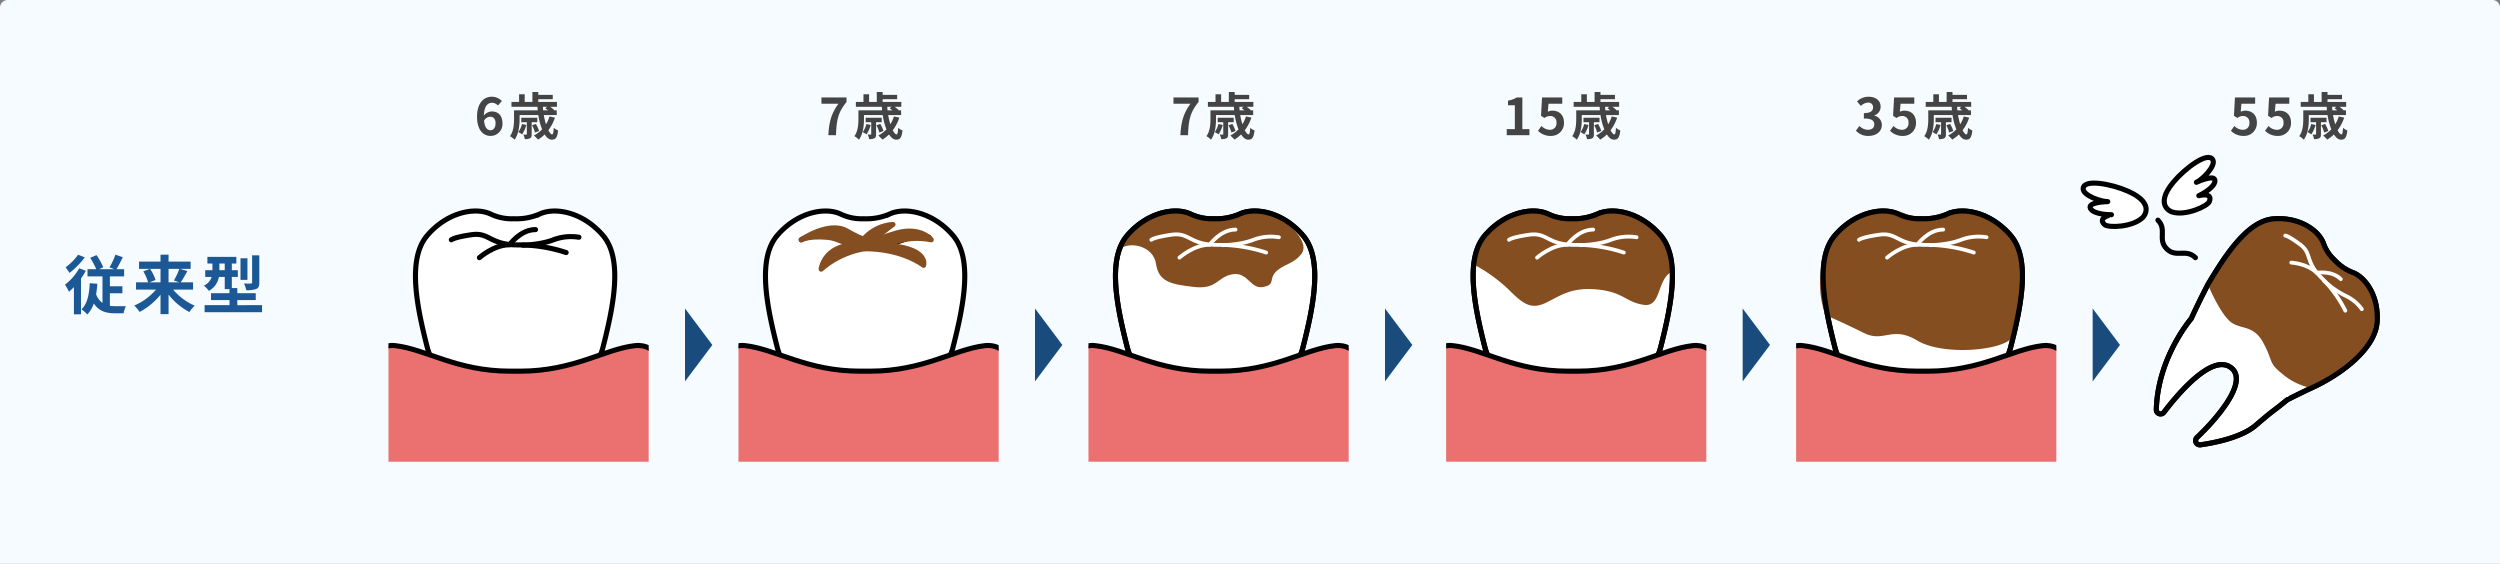
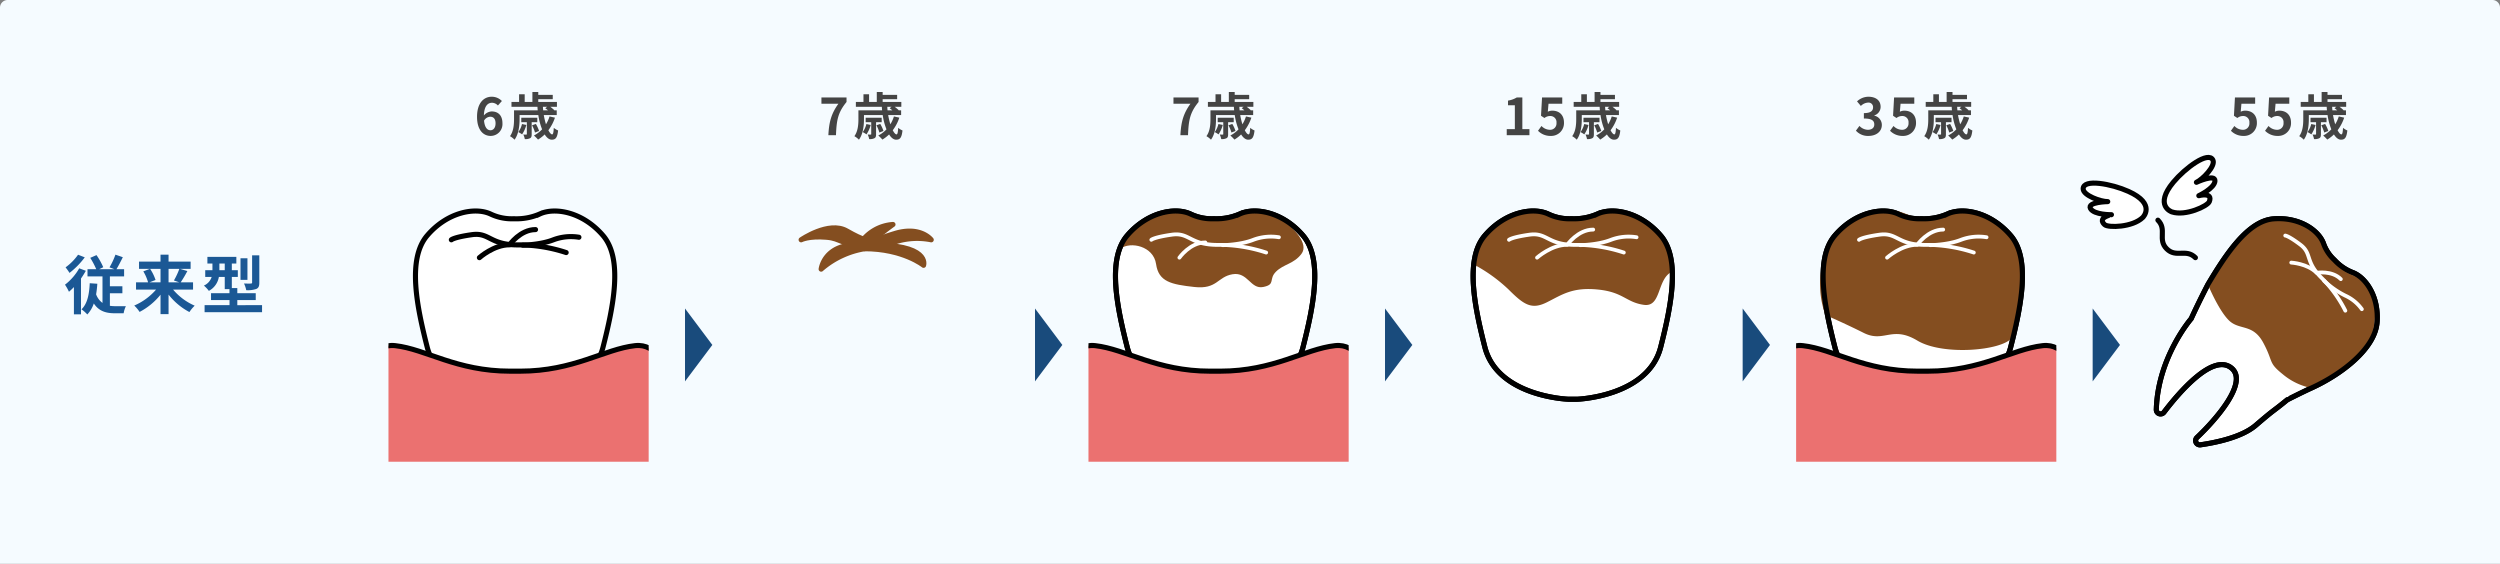
<svg xmlns="http://www.w3.org/2000/svg" width="980" height="221" viewBox="0 0 980 221">
  <rect x="0" y="0" width="980" height="221" fill="#808080" stroke="none" />
  <defs>
    <clipPath id="clip-path">
      <rect id="長方形_3855" data-name="長方形 3855" width="102" height="102" transform="translate(86.5 679.5)" fill="none" />
    </clipPath>
    <clipPath id="clip-path-2">
-       <rect id="長方形_3856" data-name="長方形 3856" width="102" height="102" transform="translate(233.7 679.5)" fill="none" />
-     </clipPath>
+       </clipPath>
    <clipPath id="clip-path-3">
      <rect id="長方形_3857" data-name="長方形 3857" width="102" height="102" transform="translate(380.9 679.5)" fill="none" />
    </clipPath>
    <clipPath id="clip-path-4">
      <rect id="長方形_3858" data-name="長方形 3858" width="102" height="102" transform="translate(528.1 679.5)" fill="none" />
    </clipPath>
    <clipPath id="clip-path-5">
      <rect id="長方形_3859" data-name="長方形 3859" width="102" height="102" transform="translate(675.3 679.5)" fill="none" />
    </clipPath>
  </defs>
  <g id="グループ_2541" data-name="グループ 2541" transform="translate(-580 -1625)">
    <g id="グループ_2488" data-name="グループ 2488">
      <path id="長方形_3762" data-name="長方形 3762" d="M3,0H977a3,3,0,0,1,3,3V221a0,0,0,0,1,0,0H0a0,0,0,0,1,0,0V3A3,3,0,0,1,3,0Z" transform="translate(580 1625)" fill="#f5fbff" />
      <path id="パス_2819" data-name="パス 2819" d="M5.6-21.15A20.889,20.889,0,0,1,.7-16.2a22.75,22.75,0,0,1,1.55,2.175,30.735,30.735,0,0,0,5.975-6.1Zm.45,5.325A21.325,21.325,0,0,1,.475-9.4a18.058,18.058,0,0,1,1.55,2.775,22.133,22.133,0,0,0,1.95-1.85v10.7H6.75v-14.05a33.5,33.5,0,0,0,1.9-3.025ZM18.075-6.05h4.9V-8.775h-4.9V-12.65H23.65v-2.825h-3c.775-1.275,1.675-3.025,2.5-4.7l-2.9-1A28.377,28.377,0,0,1,17.925-16.2l1.925.725H13.875l1.6-.775A27.121,27.121,0,0,0,12.825-21l-2.45,1.075a31.858,31.858,0,0,1,2.35,4.45H9.3v2.825h5.875v10.4a7.219,7.219,0,0,1-2.5-3.375,40.358,40.358,0,0,0,.475-4.15l-2.975-.2C9.975-5.625,9.25-1.925,6.95.25A13.939,13.939,0,0,1,9.225,2.275a11.814,11.814,0,0,0,2.55-4.325C13.75.975,16.55,1.8,19.975,1.8h3.5A9.708,9.708,0,0,1,24.35-.975c-.875,0-3.475.025-4.15,0a14.664,14.664,0,0,1-2.125-.15Zm19.85-9.55v5.275H33.6l2.375-.925A17.813,17.813,0,0,0,33.85-15.6Zm7.375,0a28.156,28.156,0,0,1-2.125,4.55l2.1.725h-4.2V-15.6Zm5.375,8.125v-2.85h-4.85A46.116,46.116,0,0,0,48.45-14.75l-2.875-.85h4.15v-2.85h-8.65v-2.725h-3.15v2.725H29.5v2.85h4.25l-2.575.975a17.437,17.437,0,0,1,1.875,4.3H28.325v2.85h7.85a23.6,23.6,0,0,1-8.55,6.25,14.108,14.108,0,0,1,2.1,2.5,25.941,25.941,0,0,0,8.2-6.75V2.15h3.15V-5.525a25.278,25.278,0,0,0,8.175,6.85,13.955,13.955,0,0,1,2.075-2.5,23.18,23.18,0,0,1-8.475-6.3ZM76.65-20.9H73.825v10.625c0,.325-.125.4-.475.425-.375.025-1.575.025-2.7-.025a11.174,11.174,0,0,1,.875,2.625,10.3,10.3,0,0,0,3.925-.475c.95-.425,1.2-1.125,1.2-2.5ZM72-19.75H69.275v8.45H72ZM61-15.075V-17.7h2.1v2.625Zm7.025,13.7v-2H75.25v-2.7H68.025v-2h-2.15V-12.45h2.35v-2.625h-2.35V-17.7H67.65v-2.6H56.3v2.6h1.975v2.625H55.45v2.625h2.525a5.523,5.523,0,0,1-3.05,3.4,12.786,12.786,0,0,1,1.95,2.075A7.628,7.628,0,0,0,60.8-12.45h2.3v4.8h1.85v1.575H57.725v2.7h7.25v2H55.2v2.75H77.725v-2.75Z" transform="translate(605 1746)" fill="#1b5895" />
      <path id="パス_2820" data-name="パス 2820" d="M6.26-1.94c-1.24,0-2.24-1.04-2.52-3.74A2.922,2.922,0,0,1,6.16-7.24c1.28,0,2.1.82,2.1,2.58C8.26-2.86,7.36-1.94,6.26-1.94ZM10.74-13.4a5.483,5.483,0,0,0-4.02-1.68C3.74-15.08,1-12.72,1-7.2,1-1.98,3.5.28,6.32.28a4.635,4.635,0,0,0,4.64-4.94c0-3.18-1.76-4.66-4.24-4.66A4.307,4.307,0,0,0,3.68-7.74c.12-3.7,1.52-4.98,3.22-4.98a3.213,3.213,0,0,1,2.28,1.08Zm7.88,9.02a8.632,8.632,0,0,1-1.44,3.16,9.7,9.7,0,0,1,1.48.9,12.4,12.4,0,0,0,1.66-3.7Zm6-.72V-6.84H18.34V-5.1h2.18V-.48c0,.18-.04.24-.24.24-.14,0-.62,0-1.14-.02a6.875,6.875,0,0,1,.58,1.78,3.869,3.869,0,0,0,2.06-.34c.54-.28.64-.76.64-1.6V-5.1Zm.7,3.44a13.267,13.267,0,0,0-1.26-2.76l-1.5.54a13.294,13.294,0,0,1,1.16,2.84Zm3.18-9.48-.76.56c.32.22.7.52,1.06.82H26.92c-.04-.46-.08-.92-.1-1.38Zm.92,3.78a13.076,13.076,0,0,1-1.4,3.08,30.182,30.182,0,0,1-.86-3.62h5.08V-9.76H31.2l.08-.06a13.038,13.038,0,0,0-1.58-1.32h2.62v-1.9H25v-1.08h5.68V-15.8H25v-1.14H22.7v3.9H19.68v-3.02h-2.2v3.02H14.5v1.9H24.68c.02.46.06.92.1,1.38H15.5v3.42c0,2-.14,4.74-1.58,6.72A7.877,7.877,0,0,1,15.7,1.76c1.66-2.22,1.98-5.68,1.98-8.08V-7.9h7.34A24.521,24.521,0,0,0,26.5-2.3,12.274,12.274,0,0,1,23.3.12a15.1,15.1,0,0,1,1.6,1.6A14.786,14.786,0,0,0,27.52-.3c.8,1.28,1.76,2.06,2.76,2.06,1.48,0,2.18-.7,2.5-3.62a6.273,6.273,0,0,1-1.7-1.04C31-1.12,30.82-.32,30.44-.32c-.42,0-.94-.6-1.48-1.62a17.038,17.038,0,0,0,2.58-4.94Z" transform="translate(766 1678)" fill="#444" />
      <path id="パス_2821" data-name="パス 2821" d="M3.72,0H6.7c.24-5.8.7-8.82,4.14-13.02V-14.8H1v2.46H7.66C4.84-8.42,3.98-5.14,3.72,0Zm14.9-4.38a8.632,8.632,0,0,1-1.44,3.16,9.7,9.7,0,0,1,1.48.9,12.4,12.4,0,0,0,1.66-3.7Zm6-.72V-6.84H18.34V-5.1h2.18V-.48c0,.18-.04.24-.24.24-.14,0-.62,0-1.14-.02a6.875,6.875,0,0,1,.58,1.78,3.869,3.869,0,0,0,2.06-.34c.54-.28.64-.76.64-1.6V-5.1Zm.7,3.44a13.267,13.267,0,0,0-1.26-2.76l-1.5.54a13.294,13.294,0,0,1,1.16,2.84Zm3.18-9.48-.76.56c.32.22.7.52,1.06.82H26.92c-.04-.46-.08-.92-.1-1.38Zm.92,3.78a13.076,13.076,0,0,1-1.4,3.08,30.182,30.182,0,0,1-.86-3.62h5.08V-9.76H31.2l.08-.06a13.038,13.038,0,0,0-1.58-1.32h2.62v-1.9H25v-1.08h5.68V-15.8H25v-1.14H22.7v3.9H19.68v-3.02h-2.2v3.02H14.5v1.9H24.68c.02.46.06.92.1,1.38H15.5v3.42c0,2-.14,4.74-1.58,6.72A7.877,7.877,0,0,1,15.7,1.76c1.66-2.22,1.98-5.68,1.98-8.08V-7.9h7.34A24.521,24.521,0,0,0,26.5-2.3,12.274,12.274,0,0,1,23.3.12a15.1,15.1,0,0,1,1.6,1.6A14.786,14.786,0,0,0,27.52-.3c.8,1.28,1.76,2.06,2.76,2.06,1.48,0,2.18-.7,2.5-3.62a6.273,6.273,0,0,1-1.7-1.04C31-1.12,30.82-.32,30.44-.32c-.42,0-.94-.6-1.48-1.62a17.038,17.038,0,0,0,2.58-4.94Z" transform="translate(901 1678)" fill="#444" />
      <path id="パス_2822" data-name="パス 2822" d="M3.72,0H6.7c.24-5.8.7-8.82,4.14-13.02V-14.8H1v2.46H7.66C4.84-8.42,3.98-5.14,3.72,0Zm14.9-4.38a8.632,8.632,0,0,1-1.44,3.16,9.7,9.7,0,0,1,1.48.9,12.4,12.4,0,0,0,1.66-3.7Zm6-.72V-6.84H18.34V-5.1h2.18V-.48c0,.18-.04.24-.24.24-.14,0-.62,0-1.14-.02a6.875,6.875,0,0,1,.58,1.78,3.869,3.869,0,0,0,2.06-.34c.54-.28.64-.76.64-1.6V-5.1Zm.7,3.44a13.267,13.267,0,0,0-1.26-2.76l-1.5.54a13.294,13.294,0,0,1,1.16,2.84Zm3.18-9.48-.76.56c.32.22.7.52,1.06.82H26.92c-.04-.46-.08-.92-.1-1.38Zm.92,3.78a13.076,13.076,0,0,1-1.4,3.08,30.182,30.182,0,0,1-.86-3.62h5.08V-9.76H31.2l.08-.06a13.038,13.038,0,0,0-1.58-1.32h2.62v-1.9H25v-1.08h5.68V-15.8H25v-1.14H22.7v3.9H19.68v-3.02h-2.2v3.02H14.5v1.9H24.68c.02.46.06.92.1,1.38H15.5v3.42c0,2-.14,4.74-1.58,6.72A7.877,7.877,0,0,1,15.7,1.76c1.66-2.22,1.98-5.68,1.98-8.08V-7.9h7.34A24.521,24.521,0,0,0,26.5-2.3,12.274,12.274,0,0,1,23.3.12a15.1,15.1,0,0,1,1.6,1.6A14.786,14.786,0,0,0,27.52-.3c.8,1.28,1.76,2.06,2.76,2.06,1.48,0,2.18-.7,2.5-3.62a6.273,6.273,0,0,1-1.7-1.04C31-1.12,30.82-.32,30.44-.32c-.42,0-.94-.6-1.48-1.62a17.038,17.038,0,0,0,2.58-4.94Z" transform="translate(1039 1678)" fill="#444" />
      <path id="パス_2823" data-name="パス 2823" d="M1.64,0h8.9V-2.38H7.76V-14.8H5.58a9.6,9.6,0,0,1-3.44,1.24v1.82H4.82v9.36H1.64ZM18.9.28a5,5,0,0,0,5.18-5.2c0-3.22-2.08-4.7-4.56-4.7a3.828,3.828,0,0,0-1.78.42l.28-3.14H23.4V-14.8H15.48l-.4,7.18,1.34.88a3.541,3.541,0,0,1,2.22-.78,2.4,2.4,0,0,1,2.5,2.68,2.485,2.485,0,0,1-2.62,2.72,4.6,4.6,0,0,1-3.26-1.5L13.9-1.74A6.746,6.746,0,0,0,18.9.28ZM32-4.38a8.632,8.632,0,0,1-1.44,3.16,9.7,9.7,0,0,1,1.48.9,12.4,12.4,0,0,0,1.66-3.7Zm6-.72V-6.84H31.72V-5.1H33.9V-.48c0,.18-.04.24-.24.24-.14,0-.62,0-1.14-.02a6.875,6.875,0,0,1,.58,1.78,3.869,3.869,0,0,0,2.06-.34c.54-.28.64-.76.64-1.6V-5.1Zm.7,3.44a13.267,13.267,0,0,0-1.26-2.76l-1.5.54A13.294,13.294,0,0,1,37.1-1.04Zm3.18-9.48-.76.56c.32.22.7.52,1.06.82H40.3c-.04-.46-.08-.92-.1-1.38Zm.92,3.78a13.076,13.076,0,0,1-1.4,3.08,30.182,30.182,0,0,1-.86-3.62h5.08V-9.76H44.58l.08-.06a13.038,13.038,0,0,0-1.58-1.32H45.7v-1.9H38.38v-1.08h5.68V-15.8H38.38v-1.14h-2.3v3.9H33.06v-3.02h-2.2v3.02H27.88v1.9H38.06c.02.46.06.92.1,1.38H28.88v3.42c0,2-.14,4.74-1.58,6.72a7.877,7.877,0,0,1,1.78,1.38c1.66-2.22,1.98-5.68,1.98-8.08V-7.9H38.4a24.521,24.521,0,0,0,1.48,5.6A12.275,12.275,0,0,1,36.68.12a15.1,15.1,0,0,1,1.6,1.6A14.786,14.786,0,0,0,40.9-.3c.8,1.28,1.76,2.06,2.76,2.06,1.48,0,2.18-.7,2.5-3.62a6.273,6.273,0,0,1-1.7-1.04c-.08,1.78-.26,2.58-.64,2.58-.42,0-.94-.6-1.48-1.62a17.038,17.038,0,0,0,2.58-4.94Z" transform="translate(1169 1678)" fill="#444" />
      <path id="パス_2824" data-name="パス 2824" d="M5.48.28c2.82,0,5.2-1.58,5.2-4.3A3.7,3.7,0,0,0,7.72-7.66v-.1a3.506,3.506,0,0,0,2.48-3.38c0-2.54-1.94-3.94-4.8-3.94A6.566,6.566,0,0,0,.96-13.26l1.5,1.8a4.223,4.223,0,0,1,2.8-1.32,1.769,1.769,0,0,1,1.98,1.86c0,1.32-.88,2.26-3.6,2.26v2.12c3.22,0,4.08.9,4.08,2.36,0,1.32-1.02,2.06-2.52,2.06A4.7,4.7,0,0,1,1.9-3.64L.52-1.78A6.291,6.291,0,0,0,5.48.28ZM18.9.28a5,5,0,0,0,5.18-5.2c0-3.22-2.08-4.7-4.56-4.7a3.828,3.828,0,0,0-1.78.42l.28-3.14H23.4V-14.8H15.48l-.4,7.18,1.34.88a3.541,3.541,0,0,1,2.22-.78,2.4,2.4,0,0,1,2.5,2.68,2.485,2.485,0,0,1-2.62,2.72,4.6,4.6,0,0,1-3.26-1.5L13.9-1.74A6.746,6.746,0,0,0,18.9.28ZM32-4.38a8.632,8.632,0,0,1-1.44,3.16,9.7,9.7,0,0,1,1.48.9,12.4,12.4,0,0,0,1.66-3.7Zm6-.72V-6.84H31.72V-5.1H33.9V-.48c0,.18-.04.24-.24.24-.14,0-.62,0-1.14-.02a6.875,6.875,0,0,1,.58,1.78,3.869,3.869,0,0,0,2.06-.34c.54-.28.64-.76.64-1.6V-5.1Zm.7,3.44a13.267,13.267,0,0,0-1.26-2.76l-1.5.54A13.294,13.294,0,0,1,37.1-1.04Zm3.18-9.48-.76.56c.32.22.7.52,1.06.82H40.3c-.04-.46-.08-.92-.1-1.38Zm.92,3.78a13.076,13.076,0,0,1-1.4,3.08,30.182,30.182,0,0,1-.86-3.62h5.08V-9.76H44.58l.08-.06a13.038,13.038,0,0,0-1.58-1.32H45.7v-1.9H38.38v-1.08h5.68V-15.8H38.38v-1.14h-2.3v3.9H33.06v-3.02h-2.2v3.02H27.88v1.9H38.06c.02.46.06.92.1,1.38H28.88v3.42c0,2-.14,4.74-1.58,6.72a7.877,7.877,0,0,1,1.78,1.38c1.66-2.22,1.98-5.68,1.98-8.08V-7.9H38.4a24.521,24.521,0,0,0,1.48,5.6A12.275,12.275,0,0,1,36.68.12a15.1,15.1,0,0,1,1.6,1.6A14.786,14.786,0,0,0,40.9-.3c.8,1.28,1.76,2.06,2.76,2.06,1.48,0,2.18-.7,2.5-3.62a6.273,6.273,0,0,1-1.7-1.04c-.08,1.78-.26,2.58-.64,2.58-.42,0-.94-.6-1.48-1.62a17.038,17.038,0,0,0,2.58-4.94Z" transform="translate(1307 1678)" fill="#444" />
      <path id="パス_2825" data-name="パス 2825" d="M5.52.28a5,5,0,0,0,5.18-5.2c0-3.22-2.08-4.7-4.56-4.7a3.828,3.828,0,0,0-1.78.42l.28-3.14h5.38V-14.8H2.1L1.7-7.62l1.34.88a3.541,3.541,0,0,1,2.22-.78,2.4,2.4,0,0,1,2.5,2.68A2.485,2.485,0,0,1,5.14-2.12a4.6,4.6,0,0,1-3.26-1.5L.52-1.74A6.745,6.745,0,0,0,5.52.28ZM18.9.28a5,5,0,0,0,5.18-5.2c0-3.22-2.08-4.7-4.56-4.7a3.828,3.828,0,0,0-1.78.42l.28-3.14H23.4V-14.8H15.48l-.4,7.18,1.34.88a3.541,3.541,0,0,1,2.22-.78,2.4,2.4,0,0,1,2.5,2.68,2.485,2.485,0,0,1-2.62,2.72,4.6,4.6,0,0,1-3.26-1.5L13.9-1.74A6.746,6.746,0,0,0,18.9.28ZM32-4.38a8.632,8.632,0,0,1-1.44,3.16,9.7,9.7,0,0,1,1.48.9,12.4,12.4,0,0,0,1.66-3.7Zm6-.72V-6.84H31.72V-5.1H33.9V-.48c0,.18-.04.24-.24.24-.14,0-.62,0-1.14-.02a6.875,6.875,0,0,1,.58,1.78,3.869,3.869,0,0,0,2.06-.34c.54-.28.64-.76.64-1.6V-5.1Zm.7,3.44a13.267,13.267,0,0,0-1.26-2.76l-1.5.54A13.294,13.294,0,0,1,37.1-1.04Zm3.18-9.48-.76.56c.32.22.7.52,1.06.82H40.3c-.04-.46-.08-.92-.1-1.38Zm.92,3.78a13.076,13.076,0,0,1-1.4,3.08,30.182,30.182,0,0,1-.86-3.62h5.08V-9.76H44.58l.08-.06a13.038,13.038,0,0,0-1.58-1.32H45.7v-1.9H38.38v-1.08h5.68V-15.8H38.38v-1.14h-2.3v3.9H33.06v-3.02h-2.2v3.02H27.88v1.9H38.06c.02.46.06.92.1,1.38H28.88v3.42c0,2-.14,4.74-1.58,6.72a7.877,7.877,0,0,1,1.78,1.38c1.66-2.22,1.98-5.68,1.98-8.08V-7.9H38.4a24.521,24.521,0,0,0,1.48,5.6A12.275,12.275,0,0,1,36.68.12a15.1,15.1,0,0,1,1.6,1.6A14.786,14.786,0,0,0,40.9-.3c.8,1.28,1.76,2.06,2.76,2.06,1.48,0,2.18-.7,2.5-3.62a6.273,6.273,0,0,1-1.7-1.04c-.08,1.78-.26,2.58-.64,2.58-.42,0-.94-.6-1.48-1.62a17.038,17.038,0,0,0,2.58-4.94Z" transform="translate(1454 1678)" fill="#444" />
      <g id="グループ_1907" data-name="グループ 1907" transform="translate(613.78 1024.5)">
        <g id="グループ_1888" data-name="グループ 1888" transform="translate(32)">
          <g id="グループ_1887" data-name="グループ 1887" clip-path="url(#clip-path)">
            <path id="パス_2327" data-name="パス 2327" d="M137.827,757s27.822-.93,32.79-20.458c3.973-15.617,7.949-34.408,0-43.707s-18.879-11.229-24.841-8.439a22.9,22.9,0,0,1-9.936,1.86h-.38a19.2,19.2,0,0,1-8.942-1.86c-5.962-2.79-16.892-.86-24.841,8.439s-3.973,28.09,0,43.707C106.645,756.07,134.467,757,134.467,757Z" fill="#fff" stroke="#000" stroke-miterlimit="10" stroke-width="2" />
            <g id="グループ_1886" data-name="グループ 1886">
              <path id="パス_2328" data-name="パス 2328" d="M156.147,699.5a59.449,59.449,0,0,0-19-3c-11,0-11-5-18-4s-8,2-8,2" fill="none" stroke="#000" stroke-linecap="round" stroke-linejoin="round" stroke-width="2" />
              <path id="パス_2329" data-name="パス 2329" d="M122.147,701.5s5.676-5.085,11.838-5.042c0,0,4.162-5.958,10.162-5.958" fill="none" stroke="#000" stroke-linecap="round" stroke-linejoin="round" stroke-width="2" />
              <path id="パス_2330" data-name="パス 2330" d="M139.154,696.6s6.993-.1,11.993-2.1a19.569,19.569,0,0,1,10-1" fill="none" stroke="#000" stroke-linecap="round" stroke-linejoin="round" stroke-width="2" />
            </g>
            <path id="パス_2331" data-name="パス 2331" d="M194.147,745s-2-10-11-9c-11.968,1.33-24,10-45,10h-4c-21,0-33.032-8.67-45-10-9-1-11,9-11,9v43H194Z" fill="#eb7170" stroke="#000" stroke-miterlimit="10" stroke-width="2" />
          </g>
        </g>
        <g id="グループ_1892" data-name="グループ 1892" transform="translate(22)">
          <g id="グループ_1891" data-name="グループ 1891">
            <g id="グループ_1890" data-name="グループ 1890" clip-path="url(#clip-path-2)">
              <path id="パス_2332" data-name="パス 2332" d="M285.027,757s27.822-.93,32.79-20.458c3.973-15.617,7.949-34.408,0-43.707s-18.879-11.229-24.841-8.439a22.9,22.9,0,0,1-9.936,1.86h-.38a19.2,19.2,0,0,1-8.942-1.86c-5.962-2.79-16.892-.86-24.841,8.439s-3.973,28.09,0,43.707C253.845,756.07,281.667,757,281.667,757Z" fill="#fff" stroke="#000" stroke-miterlimit="10" stroke-width="2" />
              <g id="グループ_1889" data-name="グループ 1889">
                <path id="パス_2333" data-name="パス 2333" d="M303.347,700.5a46.468,46.468,0,0,0-19-4c-11,0-11-5-18-4s-8,2-8,2" fill="none" stroke="#000" stroke-linecap="round" stroke-linejoin="round" stroke-width="2" />
                <path id="パス_2334" data-name="パス 2334" d="M269.347,702.5s5.676-6.085,11.838-6.042c0,0,4.162-5.958,10.162-5.958" fill="none" stroke="#000" stroke-linecap="round" stroke-linejoin="round" stroke-width="2" />
                <path id="パス_2335" data-name="パス 2335" d="M286.354,696.6s6.993-.1,11.993-2.1a19.569,19.569,0,0,1,10-1" fill="none" stroke="#000" stroke-linecap="round" stroke-linejoin="round" stroke-width="2" />
              </g>
              <path id="パス_2336" data-name="パス 2336" d="M341.347,745s-2-10-11-9c-11.968,1.33-24,10-45,10h-4c-21,0-33.032-8.67-45-10-9-1-11,9-11,9v43H341.2Z" fill="#eb7170" stroke="#000" stroke-miterlimit="10" stroke-width="2" />
            </g>
          </g>
          <g id="グループ_2396" data-name="グループ 2396">
            <path id="パス_2337" data-name="パス 2337" d="M284.261,696.5c-11,0-10.061-2.5-16-3-7.046-.593-10,1-10,1s10.853-7.5,17.853-3.5,8.147,3.5,8.147,3.5" fill="#844e20" stroke="#844e20" stroke-linecap="round" stroke-linejoin="round" stroke-width="2" />
            <path id="パス_2338" data-name="パス 2338" d="M284.261,696.5c24.939-.5,22,8,22,8S298.2,698,283.114,698l1.147-1.5" fill="#844e20" stroke="#844e20" stroke-linecap="round" stroke-linejoin="round" stroke-width="2" />
            <path id="パス_2339" data-name="パス 2339" d="M281.1,696.458a16.754,16.754,0,0,1,13.162-7.958s-9.147,6.5-9.147,8.5Z" fill="#844e20" stroke="#844e20" stroke-linecap="round" stroke-linejoin="round" stroke-width="2" />
            <path id="パス_2340" data-name="パス 2340" d="M281.1,696.458C267.2,696,266.114,706,266.114,706a34.631,34.631,0,0,1,17-8Z" fill="#844e20" stroke="#844e20" stroke-linecap="round" stroke-linejoin="round" stroke-width="2" />
            <path id="パス_2341" data-name="パス 2341" d="M284.114,696s2.574,1.66,12-1a28.264,28.264,0,0,1,13.147-.5s-4.147-5.5-14.147-2.5C286.93,694.455,286.267,695.6,284.114,696Z" fill="#844e20" stroke="#844e20" stroke-linecap="round" stroke-linejoin="round" stroke-width="2" />
          </g>
        </g>
        <g id="グループ_1896" data-name="グループ 1896" transform="translate(12)">
          <g id="グループ_1894" data-name="グループ 1894">
            <g id="グループ_1893" data-name="グループ 1893" clip-path="url(#clip-path-3)">
              <path id="パス_2342" data-name="パス 2342" d="M432.227,757s27.822-.93,32.79-20.458c3.973-15.617,7.949-34.408,0-43.707s-18.879-11.229-24.841-8.439a22.9,22.9,0,0,1-9.936,1.86h-.38a19.2,19.2,0,0,1-8.942-1.86c-5.962-2.79-16.892-.86-24.841,8.439s-3.973,28.09,0,43.707C401.045,756.07,428.867,757,428.867,757Z" fill="#fff" stroke="#000" stroke-miterlimit="10" stroke-width="2" />
              <path id="パス_2659" data-name="パス 2659" d="M406.4,686s11.676-5.393,18.676.607c0,0,10.324.393,13.324-1.607s13-3,18,1,11,10,8,14-7,4-10,7,0,5-5,6-6-6-12-5-6,6-15,5-14-2-15-9-10-9-14-6C393.4,698,398.4,687,406.4,686Z" fill="#844e20" />
              <path id="パス_2653" data-name="パス 2653" d="M432.227,757s27.822-.93,32.79-20.458c3.973-15.617,7.949-34.408,0-43.707s-18.879-11.229-24.841-8.439a22.9,22.9,0,0,1-9.936,1.86h-.38a19.2,19.2,0,0,1-8.942-1.86c-5.962-2.79-16.892-.86-24.841,8.439s-3.973,28.09,0,43.707C401.045,756.07,428.867,757,428.867,757Z" fill="none" stroke="#000" stroke-miterlimit="10" stroke-width="2" />
              <path id="パス_2343" data-name="パス 2343" d="M488.547,745s-2-10-11-9c-11.968,1.33-24,10-45,10h-4c-21,0-33.032-8.67-45-10-9-1-11,9-11,9v43H488.4Z" fill="#eb7170" stroke="#000" stroke-miterlimit="10" stroke-width="2" />
            </g>
          </g>
          <g id="グループ_1895" data-name="グループ 1895">
            <path id="パス_2345" data-name="パス 2345" d="M450.547,699.5a59.449,59.449,0,0,0-19-3c-11,0-11-5-18-4s-8,2-8,2" fill="none" stroke="#fff" stroke-linecap="round" stroke-linejoin="round" stroke-width="1.5" />
-             <path id="パス_2346" data-name="パス 2346" d="M416.547,701.5s5.676-5.085,11.838-5.042c0,0,4.162-5.958,10.162-5.958" fill="none" stroke="#fff" stroke-linecap="round" stroke-linejoin="round" stroke-width="1.5" />
+             <path id="パス_2346" data-name="パス 2346" d="M416.547,701.5c0,0,4.162-5.958,10.162-5.958" fill="none" stroke="#fff" stroke-linecap="round" stroke-linejoin="round" stroke-width="1.5" />
            <path id="パス_2347" data-name="パス 2347" d="M433.554,696.6s6.993-.1,11.993-2.1a19.569,19.569,0,0,1,10-1" fill="none" stroke="#fff" stroke-linecap="round" stroke-linejoin="round" stroke-width="1.5" />
          </g>
        </g>
        <g id="グループ_1900" data-name="グループ 1900" transform="translate(5)">
          <g id="グループ_1898" data-name="グループ 1898">
            <g id="グループ_1897" data-name="グループ 1897" clip-path="url(#clip-path-4)">
              <path id="パス_2348" data-name="パス 2348" d="M579.427,757s27.822-.93,32.79-20.458c3.973-15.617,7.949-34.408,0-43.707s-18.879-11.229-24.841-8.439a22.9,22.9,0,0,1-9.936,1.86h-.38a19.2,19.2,0,0,1-8.942-1.86c-5.962-2.79-16.892-.86-24.841,8.439s-3.973,28.09,0,43.707C548.245,756.07,576.067,757,576.067,757Z" fill="#fff" stroke="#000" stroke-miterlimit="10" stroke-width="2" />
              <path id="パス_2654" data-name="パス 2654" d="M538.6,704a61.656,61.656,0,0,1,14,10c6,6,9,8,15,5s10-6,20-5,11,5,18,6,5-10,11-13c0,0-2-16-9-19s-11-5-17-4-7,3-11,3-12-4-16-4-10,1-13,4S538.6,695,538.6,704Z" fill="#844e20" />
              <path id="パス_2655" data-name="パス 2655" d="M579.427,757s27.822-.93,32.79-20.458c3.973-15.617,7.949-34.408,0-43.707s-18.879-11.229-24.841-8.439a22.9,22.9,0,0,1-9.936,1.86h-.38a19.2,19.2,0,0,1-8.942-1.86c-5.962-2.79-16.892-.86-24.841,8.439s-3.973,28.09,0,43.707C548.245,756.07,576.067,757,576.067,757Z" fill="none" stroke="#000" stroke-miterlimit="10" stroke-width="2" />
-               <path id="パス_2349" data-name="パス 2349" d="M635.747,745s-2-10-11-9c-11.968,1.33-24,10-45,10h-4c-21,0-33.032-8.67-45-10-9-1-11,9-11,9v43H635.6Z" fill="#eb7170" stroke="#000" stroke-miterlimit="10" stroke-width="2" />
            </g>
          </g>
          <g id="グループ_1899" data-name="グループ 1899">
            <path id="パス_2351" data-name="パス 2351" d="M597.747,699.5a59.449,59.449,0,0,0-19-3c-11,0-11-5-18-4s-8,2-8,2" fill="none" stroke="#fff" stroke-linecap="round" stroke-linejoin="round" stroke-width="1.5" />
            <path id="パス_2352" data-name="パス 2352" d="M563.747,701.5s5.676-5.085,11.838-5.042c0,0,4.162-5.958,10.162-5.958" fill="none" stroke="#fff" stroke-linecap="round" stroke-linejoin="round" stroke-width="1.5" />
            <path id="パス_2353" data-name="パス 2353" d="M580.754,696.6s6.993-.1,11.993-2.1a19.569,19.569,0,0,1,10-1" fill="none" stroke="#fff" stroke-linecap="round" stroke-linejoin="round" stroke-width="1.5" />
          </g>
        </g>
        <g id="グループ_1904" data-name="グループ 1904" transform="translate(-5)">
          <g id="グループ_1902" data-name="グループ 1902">
            <g id="グループ_1901" data-name="グループ 1901" clip-path="url(#clip-path-5)">
              <path id="パス_2354" data-name="パス 2354" d="M726.627,757s27.822-.93,32.79-20.458c3.973-15.617,7.949-34.408,0-43.707s-18.879-11.229-24.841-8.439a22.9,22.9,0,0,1-9.936,1.86h-.38a19.2,19.2,0,0,1-8.942-1.86c-5.962-2.79-16.892-.86-24.841,8.439s-3.973,28.09,0,43.707C695.445,756.07,723.267,757,723.267,757Z" fill="#fff" stroke="#000" stroke-miterlimit="10" stroke-width="2" />
              <path id="パス_2656" data-name="パス 2656" d="M686.8,724s7,3,15,7,11-3,21,3,33,4,37-1c0,0,6.778-24.771,3.778-31.771S755.8,685,746.8,684s-14.527,2.018-20.312,2.363S716.8,682,709.8,683s-17,6-20,11A34.6,34.6,0,0,0,686.8,724Z" fill="#844e20" />
              <path id="パス_2657" data-name="パス 2657" d="M726.627,757s27.822-.93,32.79-20.458c3.973-15.617,7.949-34.408,0-43.707s-18.879-11.229-24.841-8.439a22.9,22.9,0,0,1-9.936,1.86h-.38a19.2,19.2,0,0,1-8.942-1.86c-5.962-2.79-16.892-.86-24.841,8.439s-3.973,28.09,0,43.707C695.445,756.07,723.267,757,723.267,757Z" fill="none" stroke="#000" stroke-miterlimit="10" stroke-width="2" />
              <path id="パス_2355" data-name="パス 2355" d="M782.947,745s-2-10-11-9c-11.968,1.33-24,10-45,10h-4c-21,0-33.032-8.67-45-10-9-1-11,9-11,9v43H782.8Z" fill="#eb7170" stroke="#000" stroke-miterlimit="10" stroke-width="2" />
            </g>
          </g>
          <g id="グループ_1903" data-name="グループ 1903">
            <path id="パス_2357" data-name="パス 2357" d="M744.947,699.5a59.449,59.449,0,0,0-19-3c-11,0-11-5-18-4s-8,2-8,2" fill="none" stroke="#fff" stroke-linecap="round" stroke-linejoin="round" stroke-width="1.5" />
            <path id="パス_2358" data-name="パス 2358" d="M710.947,701.5s5.676-5.085,11.838-5.042c0,0,4.162-5.958,10.162-5.958" fill="none" stroke="#fff" stroke-linecap="round" stroke-linejoin="round" stroke-width="1.5" />
            <path id="パス_2359" data-name="パス 2359" d="M727.954,696.6s6.993-.1,11.993-2.1a19.569,19.569,0,0,1,10-1" fill="none" stroke="#fff" stroke-linecap="round" stroke-linejoin="round" stroke-width="1.5" />
          </g>
        </g>
        <g id="グループ_1906" data-name="グループ 1906" transform="translate(-10.403 3.799)">
          <path id="パス_2360" data-name="パス 2360" d="M882.7,748.822c12.2-5.567,24.933-15.574,25.727-25.727s-4.5-17.723-9.654-19.59a19.061,19.061,0,0,1-6.944-4.754l-.224-.223a15.985,15.985,0,0,1-4.169-6.359c-1.867-5.151-9.437-10.449-19.59-9.654s-18.873,14.2-25.727,25.727c0,0-3.611,6.935-6.555,13.41,0,0-13.13,15.151-13.663,35.628a1.668,1.668,0,0,0,2.99,1.056c5.865-7.7,19.295-23.493,26.566-17.26,6.578,5.638-6.345,20.277-13.625,27.153a1.663,1.663,0,0,0,1.379,2.858c6.212-.891,16.236-2.989,21.665-7.642,8.24-7.064,5.886-4.709,12.361-10.007C873.24,753.438,878.626,750.682,882.7,748.822Z" transform="translate(0 -0.02)" fill="#fff" stroke="#000" stroke-linecap="round" stroke-linejoin="round" stroke-width="2" />
          <path id="パス_2361" data-name="パス 2361" d="M846.191,708.222s4.041,9.878,8.161,14,9.418,1.177,13.538,8.83,1.766,7.652,7.653,12.361a24.975,24.975,0,0,0,11.228,5.391s21.287-11.305,23.277-18.356,3.256-18.836-2.086-22.949-8.044-2.682-12.285-8.99-5.583-11.071-9.622-12.221-14.195-7.892-22.949-.7S846.191,708.222,846.191,708.222Z" transform="translate(-4.069)" fill="#844e20" />
          <g id="グループ_1905" data-name="グループ 1905" transform="translate(872.443 689.049)">
            <path id="パス_2362" data-name="パス 2362" d="M906.161,719.836a49.507,49.507,0,0,0-9.418-12.95c-6.475-6.475-3.532-9.418-8.241-12.95s-5.886-3.532-5.886-3.532" transform="translate(-882.615 -690.404)" fill="none" stroke="#fff" stroke-linecap="round" stroke-linejoin="round" stroke-width="1.5" />
            <path id="パス_2363" data-name="パス 2363" d="M885.444,703.132s6.333.348,9.936,4c0,0,5.957-1.057,9.488,2.475" transform="translate(-883.089 -692.537)" fill="none" stroke="#fff" stroke-linecap="round" stroke-linejoin="round" stroke-width="1.5" />
            <path id="パス_2364" data-name="パス 2364" d="M900.93,711.7a33.532,33.532,0,0,0,8.3,5.82,16.293,16.293,0,0,1,6.475,5.3" transform="translate(-885.684 -693.972)" fill="none" stroke="#fff" stroke-linecap="round" stroke-linejoin="round" stroke-width="1.5" />
          </g>
          <path id="パス_2658" data-name="パス 2658" d="M882.7,748.822c12.2-5.567,24.933-15.574,25.727-25.727s-4.5-17.723-9.654-19.59a19.061,19.061,0,0,1-6.944-4.754l-.224-.223a15.985,15.985,0,0,1-4.169-6.359c-1.867-5.151-9.437-10.449-19.59-9.654s-18.873,14.2-25.727,25.727c0,0-3.611,6.935-6.555,13.41,0,0-13.13,15.151-13.663,35.628a1.668,1.668,0,0,0,2.99,1.056c5.865-7.7,19.295-23.493,26.566-17.26,6.578,5.638-6.345,20.277-13.625,27.153a1.663,1.663,0,0,0,1.379,2.858c6.212-.891,16.236-2.989,21.665-7.642,8.24-7.064,5.886-4.709,12.361-10.007C873.24,753.438,878.626,750.682,882.7,748.822Z" transform="translate(0 -0.02)" fill="none" stroke="#000" stroke-linecap="round" stroke-linejoin="round" stroke-width="2" />
        </g>
        <path id="パス_1021" data-name="パス 1021" d="M207.743,750V721.428l10.714,14.286Z" transform="translate(27)" fill="#194b7c" />
        <path id="パス_1021-2" data-name="パス 1021" d="M354.943,750V721.428l10.714,14.286Z" transform="translate(17)" fill="#194b7c" />
        <path id="パス_1021-3" data-name="パス 1021" d="M502.143,750V721.428l10.714,14.286Z" transform="translate(7)" fill="#194b7c" />
        <path id="パス_1021-4" data-name="パス 1021" d="M649.343,750V721.428l10.714,14.286Z" fill="#194b7c" />
        <path id="パス_1021-5" data-name="パス 1021" d="M796.543,750V721.428l10.714,14.286Z" transform="translate(-10)" fill="#194b7c" />
      </g>
      <g id="グループ_2397" data-name="グループ 2397" transform="translate(-349.709 363.262) rotate(-13)">
        <path id="パス_2666" data-name="パス 2666" d="M1.363,13.793S-4.09,8.641,6.817,3.49C13.384.388,24.541-1.871,24.541,2.2c0,2.576-6.817,5.152-9.544,5.152,0,0,8.18,0,6.817,2.576s-8.18,2.576-8.18,2.576,5.775.984,2.727,3.864C15,17.657,5.454,17.657,1.363,13.793Z" transform="matrix(0.978, -0.208, 0.208, 0.978, 1428.708, 1697.784)" fill="#fff" stroke="#000" stroke-linecap="round" stroke-linejoin="round" stroke-width="2" />
        <path id="パス_2667" data-name="パス 2667" d="M1.363,3.346S-4.09,8.5,6.817,13.65c6.568,3.1,17.724,5.361,17.724,1.288,0-2.576-6.817-5.152-9.544-5.152,0,0,8.18,0,6.817-2.576s-8.18-2.576-8.18-2.576S19.409,3.65,16.361.77C15-.518,5.454-.518,1.363,3.346Z" transform="matrix(-0.978, -0.208, 0.208, -0.978, 1421.962, 1714.098)" fill="#fff" stroke="#000" stroke-linecap="round" stroke-linejoin="round" stroke-width="2" />
      </g>
      <path id="パス_2668" data-name="パス 2668" d="M897.5,804.5c5.195,0,5.195,5.507,10.39,5.507s5.2-5.507,10.39-5.507" transform="translate(1360.142 507.811) rotate(45)" fill="none" stroke="#000" stroke-linecap="round" stroke-linejoin="round" stroke-width="2" />
    </g>
  </g>
</svg>